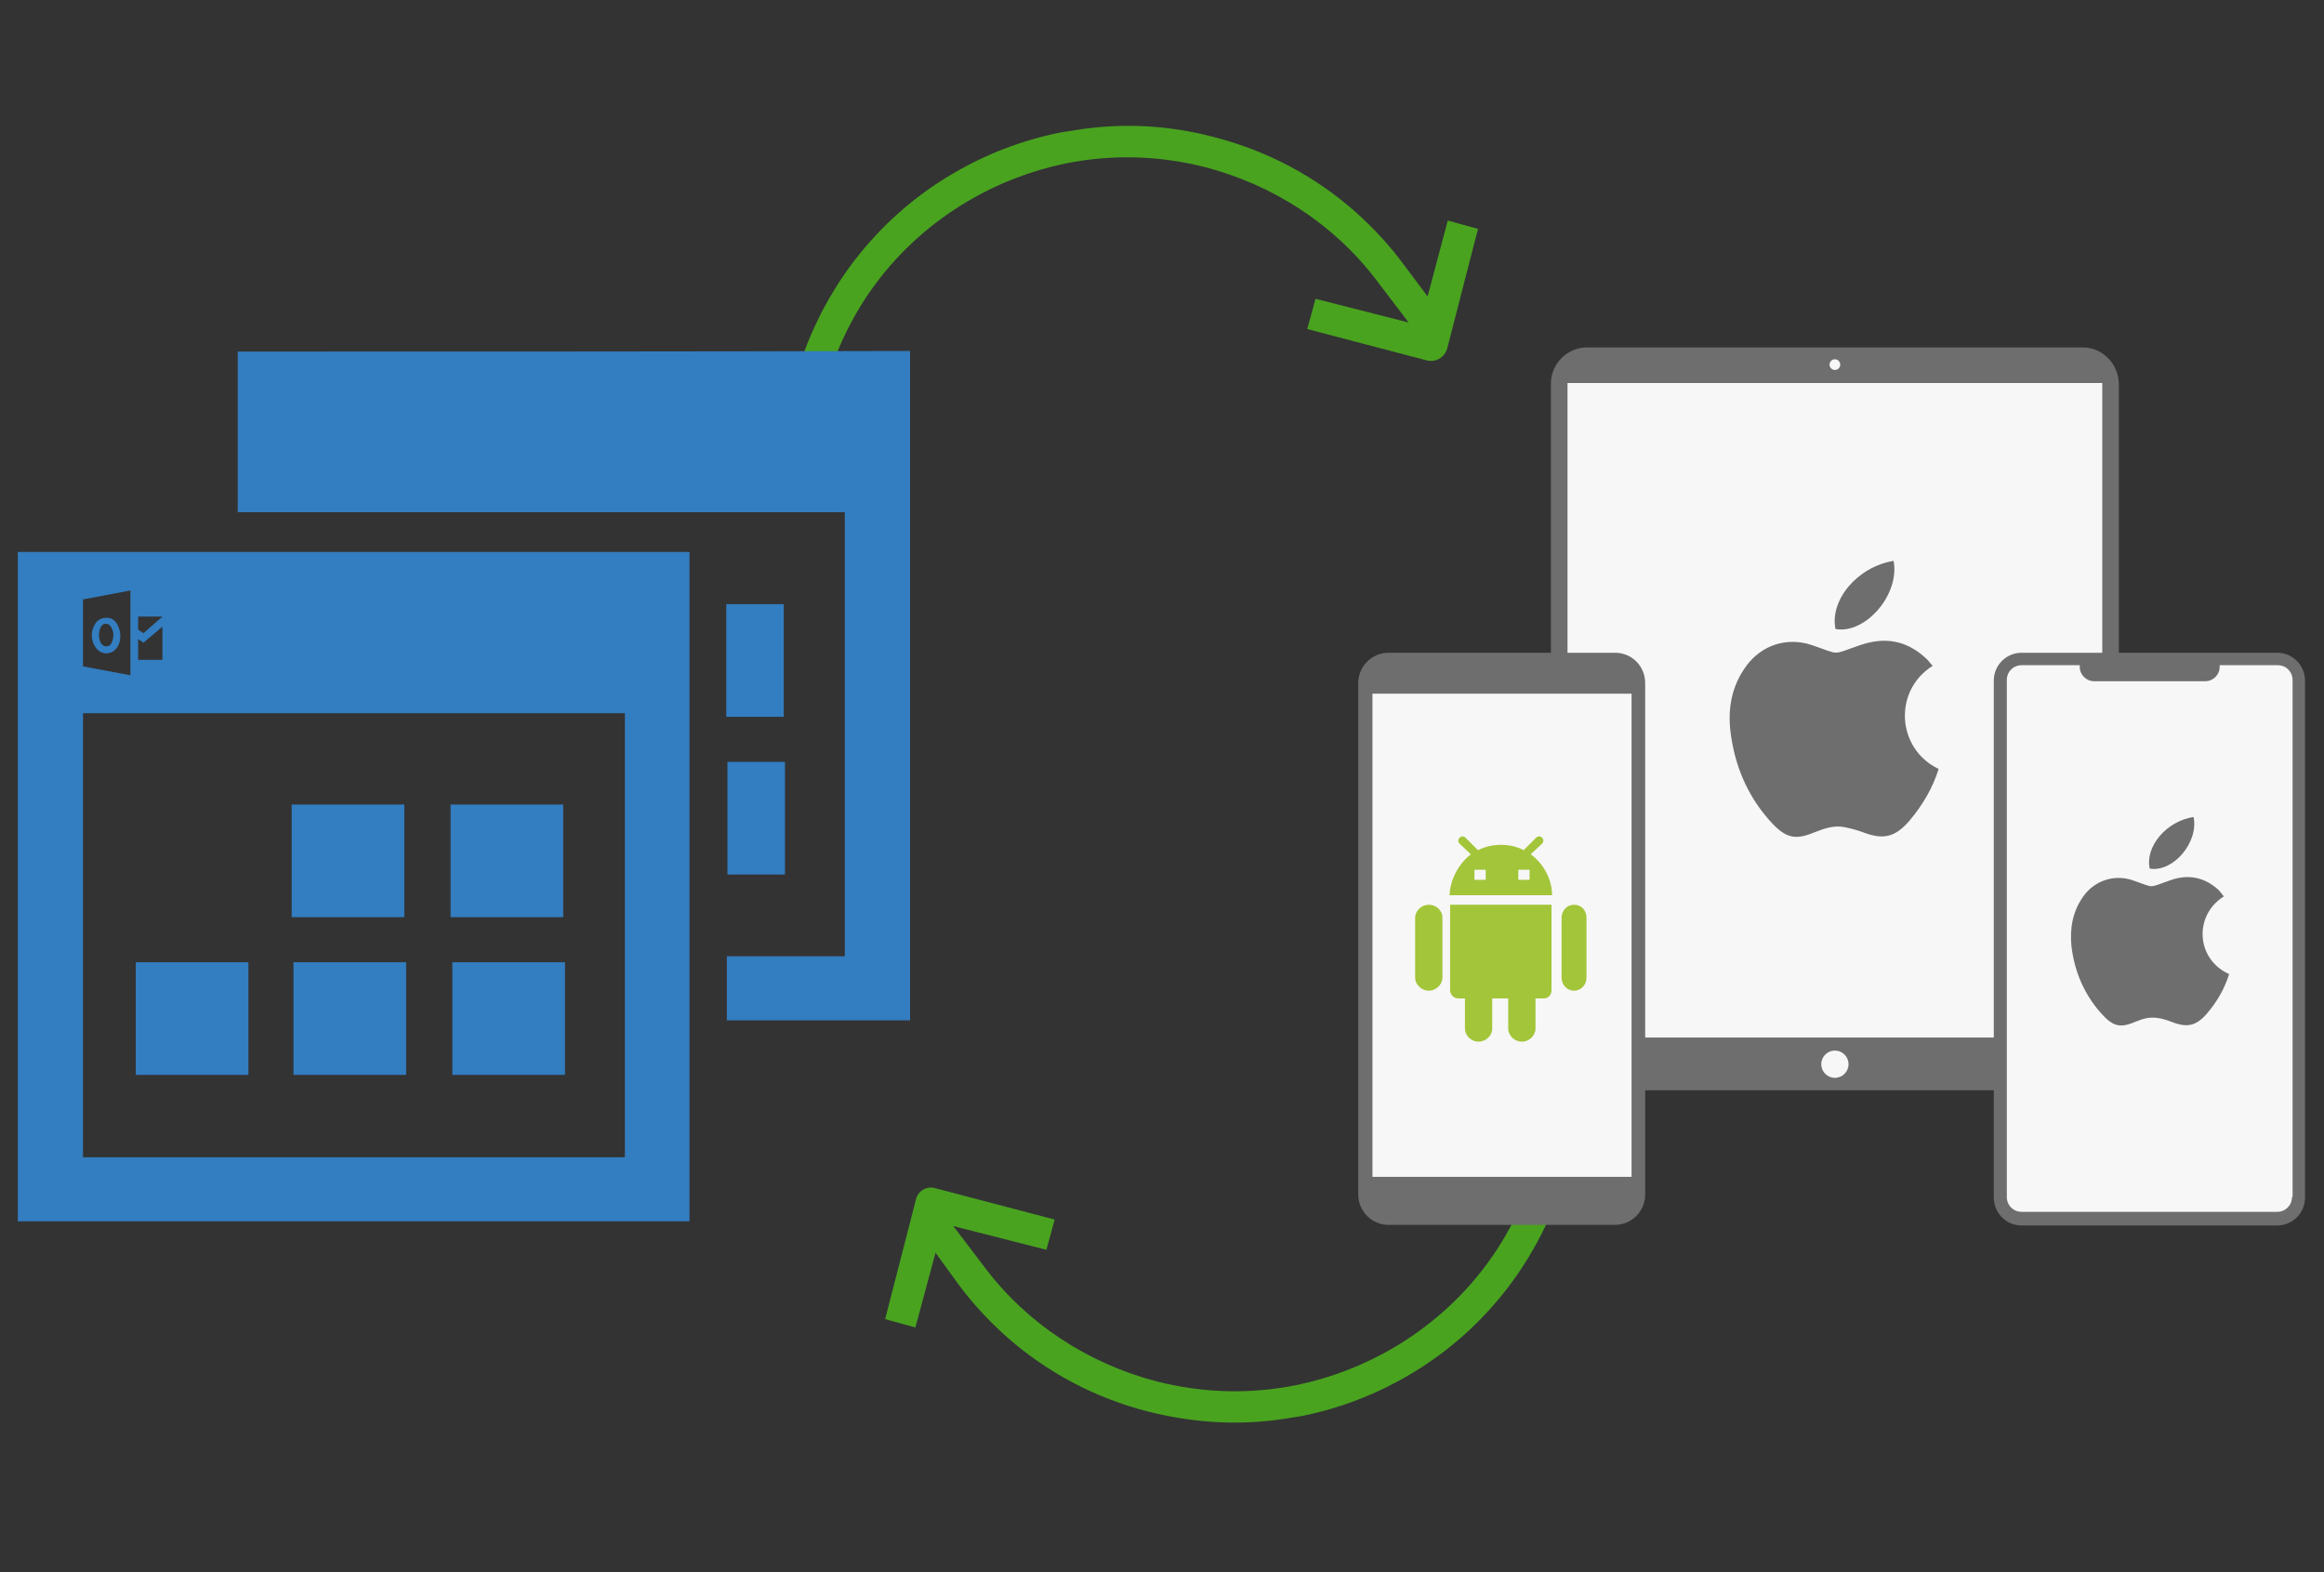
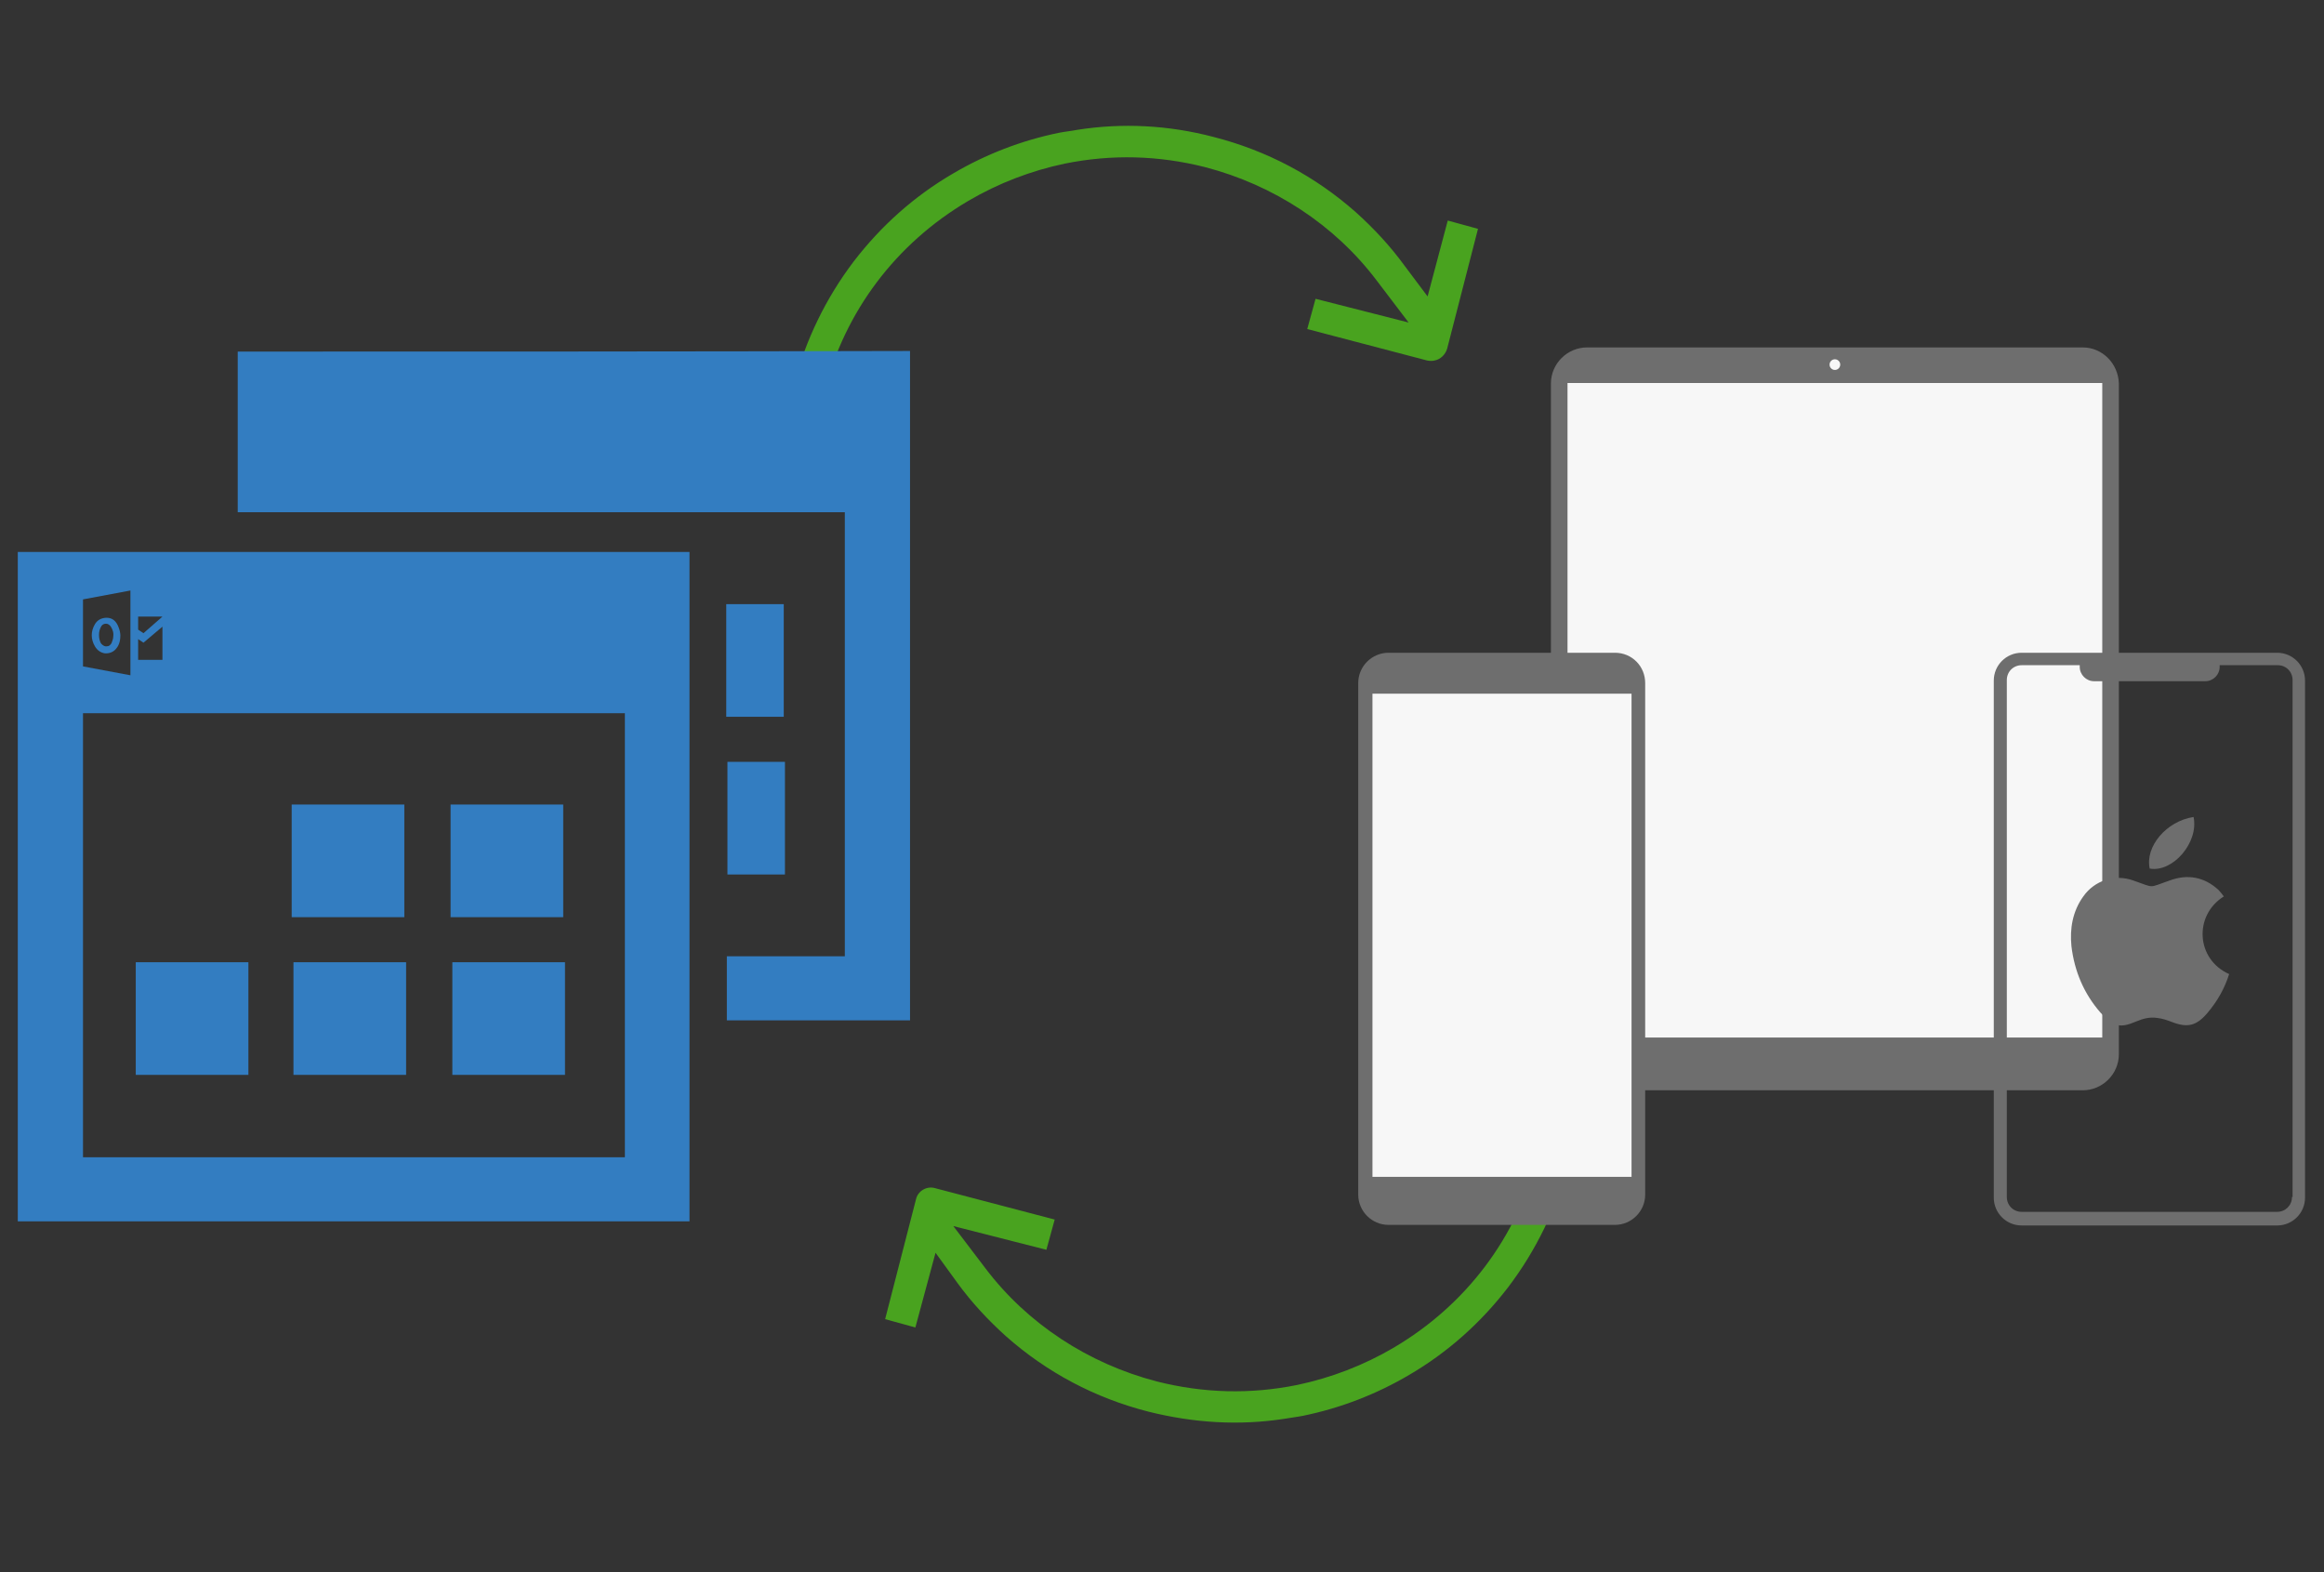
<svg xmlns="http://www.w3.org/2000/svg" version="1.1" id="Layer_1" x="0px" y="0px" width="392px" height="265.2px" viewBox="0 0 392 265.2" style="enable-background:new 0 0 392 265.2;" xml:space="preserve">
  <rect x="0" y="0" width="392" height="265.2" fill="#333333" stroke="none" />
  <g>
    <g>
      <path style="fill:#49A31F;" d="M161.5,216.4c2.4,3.3,5.2,6.3,8.2,9c6.9,6.1,15,10.4,24,12.7c7.6,1.9,15.3,2.4,23,1.2    c1.1-0.2,2.1-0.3,3.1-0.5c6.3-1.3,12.3-3.6,17.9-6.9c6.5-3.8,12.1-8.8,16.7-14.8c4.7-6.2,8.1-13.2,10.1-20.8    c0.1-0.5,0.3-1,0.4-1.5c0.9-3.9,1.4-7.8,1.5-11.7l-5.3,0c-0.1,3.6-0.6,7.2-1.4,10.5c-0.1,0.5-0.2,0.9-0.3,1.4    c-3.5,13.7-12.1,25.1-24.3,32.3c-5.1,3-10.6,5.1-16.3,6.3c-7.9,1.6-15.8,1.4-23.7-0.6c-11.5-3-21.8-9.7-28.9-19.1l-5.4-7.1l15.7,4    l1.4-5.1l-20.2-5.3c-1.4-0.4-2.9,0.5-3.2,1.9l-5.2,20.2l5.1,1.4l3.4-12.6L161.5,216.4z" />
      <path style="fill:#49A31F;" d="M242,60.8c1-0.2,1.8-1,2.1-2l5.2-20.2l-5.1-1.4L240.8,50l-3.9-5.2c-2.4-3.3-5.2-6.3-8.2-9    c-6.9-6.1-15-10.4-24-12.7c-7.6-2-15.4-2.4-23-1.2c-1,0.2-2.1,0.3-3.1,0.5c-6.3,1.3-12.3,3.6-17.9,6.9    c-6.5,3.8-12.1,8.8-16.7,14.8c-4.7,6.2-8.1,13.2-10.1,20.8c-0.1,0.5-0.3,1-0.4,1.5c-0.9,3.9-1.4,7.8-1.5,11.7l5.3,0    c0.1-3.6,0.6-7.2,1.4-10.5c0.1-0.5,0.2-0.9,0.3-1.4c3.5-13.7,12.1-25.1,24.3-32.3c5.1-3,10.6-5.1,16.3-6.3    c7.9-1.6,15.8-1.4,23.7,0.6c11.5,3,21.8,9.7,28.9,19.1l5.4,7.1l-15.7-4l-1.4,5.1l20.2,5.3C241.2,60.9,241.6,60.9,242,60.8z" />
    </g>
    <g>
      <g>
        <rect x="76" y="135.7" style="fill:#337DC1;" width="19" height="19" />
        <rect x="76.3" y="162.3" style="fill:#337DC1;" width="19" height="19" />
        <rect x="49.5" y="162.3" style="fill:#337DC1;" width="19" height="19" />
        <rect x="22.9" y="162.3" style="fill:#337DC1;" width="19" height="19" />
        <rect x="49.2" y="135.7" style="fill:#337DC1;" width="19" height="19" />
        <g>
          <path style="fill:#337DC1;" d="M18,104.2c-0.9,0-1.6,0.4-2,1.1c-0.7,1.2-0.7,2.5,0,3.7c0.4,0.7,1,1.1,1.7,1.2c0.1,0,0.2,0,0.2,0      c0.7,0,1.3-0.3,1.7-0.8c0.6-0.7,0.7-1.6,0.7-2.2c0-0.4-0.1-0.9-0.3-1.4C19.6,104.7,18.9,104.2,18,104.2z M19.1,107.4      c0,0.4-0.2,0.8-0.3,1.1c-0.2,0.3-0.4,0.5-0.7,0.5c-0.4,0.1-0.7-0.1-1-0.4c-0.3-0.4-0.4-1-0.4-1.5c0-0.5,0.1-1,0.4-1.5      c0.2-0.3,0.5-0.4,0.8-0.4c0,0,0,0,0,0c0.3,0,0.6,0.2,0.8,0.5C19,106.2,19.2,106.7,19.1,107.4z" />
          <path style="fill:#337DC1;" d="M3,93.1c0,37.7,0,75.4,0,112.9c37.9,0,75.7,0,113.3,0c0-37.7,0-75.2,0-112.9      C78.5,93.1,40.8,93.1,3,93.1z M23.3,104l4.1,0l-3.2,2.8l-0.9-0.6V104z M23.3,107.8l0.9,0.6l3.2-2.7v5.6h-4.1V107.8z M14,101.1      l8-1.5v14.3l-8-1.5V101.1z M105.4,195.2c-30.5,0-60.9,0-91.4,0c0-24.9,0-49.8,0-74.9c30.3,0,60.8,0,91.4,0      C105.4,145.1,105.4,170,105.4,195.2z" />
        </g>
      </g>
      <rect x="122.7" y="128.5" style="fill:#337DC1;" width="9.7" height="19" />
      <rect x="122.5" y="101.9" style="fill:#337DC1;" width="9.7" height="19" />
      <path style="fill:#337DC1;" d="M40.1,59.3c0,9.1,0,18.1,0,27.1h18v0c28,0,56.1,0,84.4,0c0,24.8,0,49.8,0,74.9    c-6.6,0-13.3,0-19.9,0v10.8c10.3,0,20.6,0,30.9,0c0-37.7,0-75.2,0-112.9C115.6,59.3,77.9,59.3,40.1,59.3z" />
    </g>
    <g>
      <g>
        <path style="fill:#F7F7F7;" d="M347.5,182.5h-76c-4.7,0-8.5-3.8-8.5-8.5V68.4c0-4.7,3.8-8.5,8.5-8.5h76c4.7,0,8.5,3.8,8.5,8.5     V174C355.9,178.7,352.1,182.5,347.5,182.5z" />
        <g>
-           <path style="fill-rule:evenodd;clip-rule:evenodd;fill:#6E6E6E;" d="M326,112.3c-0.5-0.5-0.8-1-1.3-1.4      c-3.2-2.9-6.8-3.5-10.9-2.1c-5,1.7-3.2,1.7-8.2,0c-4.2-1.4-8.5,0-11.1,3.6c-2.4,3.3-3.1,7.1-2.6,11.1c0.7,5.6,2.8,10.6,6.5,14.8      c2.9,3.3,4.5,3.4,7.9,2c1.5-0.6,3.1-1.1,4.7-0.8c1.1,0.2,2.2,0.5,3.3,0.9c3.4,1.3,5.4,0.8,7.8-2c2.2-2.6,3.9-5.5,4.9-8.7      C319.9,126.3,319.3,116.5,326,112.3z" />
-           <path style="fill-rule:evenodd;clip-rule:evenodd;fill:#6E6E6E;" d="M319.4,94.6c-6.1,1-10.8,6.6-9.8,11.5      C314.7,107,320.5,100.2,319.4,94.6z" />
-         </g>
+           </g>
        <path style="fill:#6E6E6E;" d="M351.3,58.6h-83.6c-3.3,0-6.1,2.7-6.1,6.1v113.1c0,3.3,2.7,6.1,6.1,6.1h83.6     c3.3,0,6.1-2.7,6.1-6.1V64.7C357.3,61.3,354.6,58.6,351.3,58.6z M354.6,175h-90.2V64.7c0,0,0-0.1,0-0.1h90.2c0,0,0,0.1,0,0.1V175     z" />
-         <circle style="fill:#F7F7F7;" cx="309.5" cy="179.5" r="2.3" />
        <circle style="fill:#F7F7F7;" cx="309.5" cy="61.5" r="0.9" />
      </g>
      <g>
        <g>
          <g>
-             <path style="fill:#F7F7F7;" d="M382.7,205.5h-40.4c-2.8,0-5-2.2-5-5v-84.4c0-2.8,2.2-5,5-5h40.4c2.8,0,5,2.2,5,5v84.4       C387.7,203.3,385.5,205.5,382.7,205.5z" />
-           </g>
+             </g>
          <path style="fill:#6E6E6E;" d="M384.1,110.1H341c-2.6,0-4.7,2.1-4.7,4.7v87.2c0,2.6,2.1,4.7,4.7,4.7h43.1c2.6,0,4.7-2.1,4.7-4.7      v-87.2C388.8,112.2,386.7,110.1,384.1,110.1z M386.6,201.9c0,1.4-1.1,2.5-2.5,2.5H341c-1.4,0-2.5-1.1-2.5-2.5v-87.2      c0-1.4,1.1-2.5,2.5-2.5h9.8c0,0.1,0,0.2,0,0.3c0,1.3,1.1,2.4,2.4,2.4h18.8c1.3,0,2.4-1.1,2.4-2.4c0-0.1,0-0.2,0-0.3h9.8      c1.4,0,2.5,1.1,2.5,2.5V201.9z" />
        </g>
        <g>
          <g>
            <path style="fill-rule:evenodd;clip-rule:evenodd;fill:#6E6E6E;" d="M375.1,151.2c-0.3-0.4-0.6-0.8-0.9-1.1       c-2.4-2.2-5.2-2.7-8.2-1.6c-3.8,1.3-2.4,1.3-6.2,0c-3.1-1.1-6.5,0-8.4,2.7c-1.8,2.5-2.3,5.4-2,8.4c0.5,4.2,2.1,8,4.9,11.2       c2.2,2.5,3.4,2.6,6,1.5c1.2-0.5,2.3-0.8,3.6-0.6c0.9,0.1,1.7,0.4,2.5,0.7c2.6,1,4.1,0.6,5.9-1.5c1.7-2,2.9-4.1,3.7-6.6       C370.4,161.8,370,154.4,375.1,151.2z" />
            <path style="fill-rule:evenodd;clip-rule:evenodd;fill:#6E6E6E;" d="M370,137.8c-4.6,0.7-8.2,5-7.4,8.7       C366.5,147.2,370.9,142.1,370,137.8z" />
          </g>
        </g>
      </g>
      <g>
        <rect x="230.4" y="116" style="fill:#F7F7F7;" width="45.2" height="85" />
        <g>
          <path style="fill:#6E6E6E;" d="M272.4,110.1h-38.2c-2.8,0-5.1,2.3-5.1,5.1v86.3c0,2.8,2.3,5.1,5.1,5.1h38.2      c2.8,0,5.1-2.3,5.1-5.1v-86.3C277.5,112.4,275.3,110.1,272.4,110.1z M231.5,198.5v-81.5h43.7v81.5H231.5z" />
-           <path style="fill:#A3C53A;" d="M244.6,152.6h17.1V167c0,0.8-0.5,1.4-1.3,1.4h-1.4v5.1c0,1.2-1.1,2.2-2.3,2.2      c-1.2,0-2.3-1-2.3-2.2v-5.1h-2.7v5.1c0,1.2-1.1,2.2-2.3,2.2c-1.2,0-2.3-1-2.3-2.2v-5.1H246c-0.8,0-1.4-0.6-1.4-1.4V152.6z       M241,152.6c-1.2,0-2.3,1-2.3,2.2v10.1c0,1.2,1.1,2.2,2.3,2.2c1.2,0,2.3-1,2.3-2.2v-10.1C243.3,153.5,242.2,152.6,241,152.6z       M265.5,152.6c-1.2,0-2.1,1-2.1,2.2v10.1c0,1.2,0.9,2.2,2.1,2.2s2.1-1,2.1-2.2v-10.1C267.6,153.5,266.7,152.6,265.5,152.6z       M248.1,144.1l-1.9-1.8c-0.3-0.3-0.3-0.7,0-1c0.3-0.3,0.7-0.3,1,0l2.1,2.1c1.2-0.6,2.5-0.9,3.9-0.9c1.4,0,2.7,0.3,3.8,0.9      l2.1-2.1c0.3-0.3,0.7-0.3,1,0c0.3,0.3,0.3,0.7,0,1l-1.9,1.8c2.2,1.6,3.6,4.3,3.6,6.9h-17.3C244.6,148.4,246,145.7,248.1,144.1z       M256.1,148.4h1.9v-1.7h-1.9V148.4z M248.7,148.4h1.9v-1.7h-1.9v0V148.4L248.7,148.4z" />
        </g>
      </g>
    </g>
  </g>
</svg>